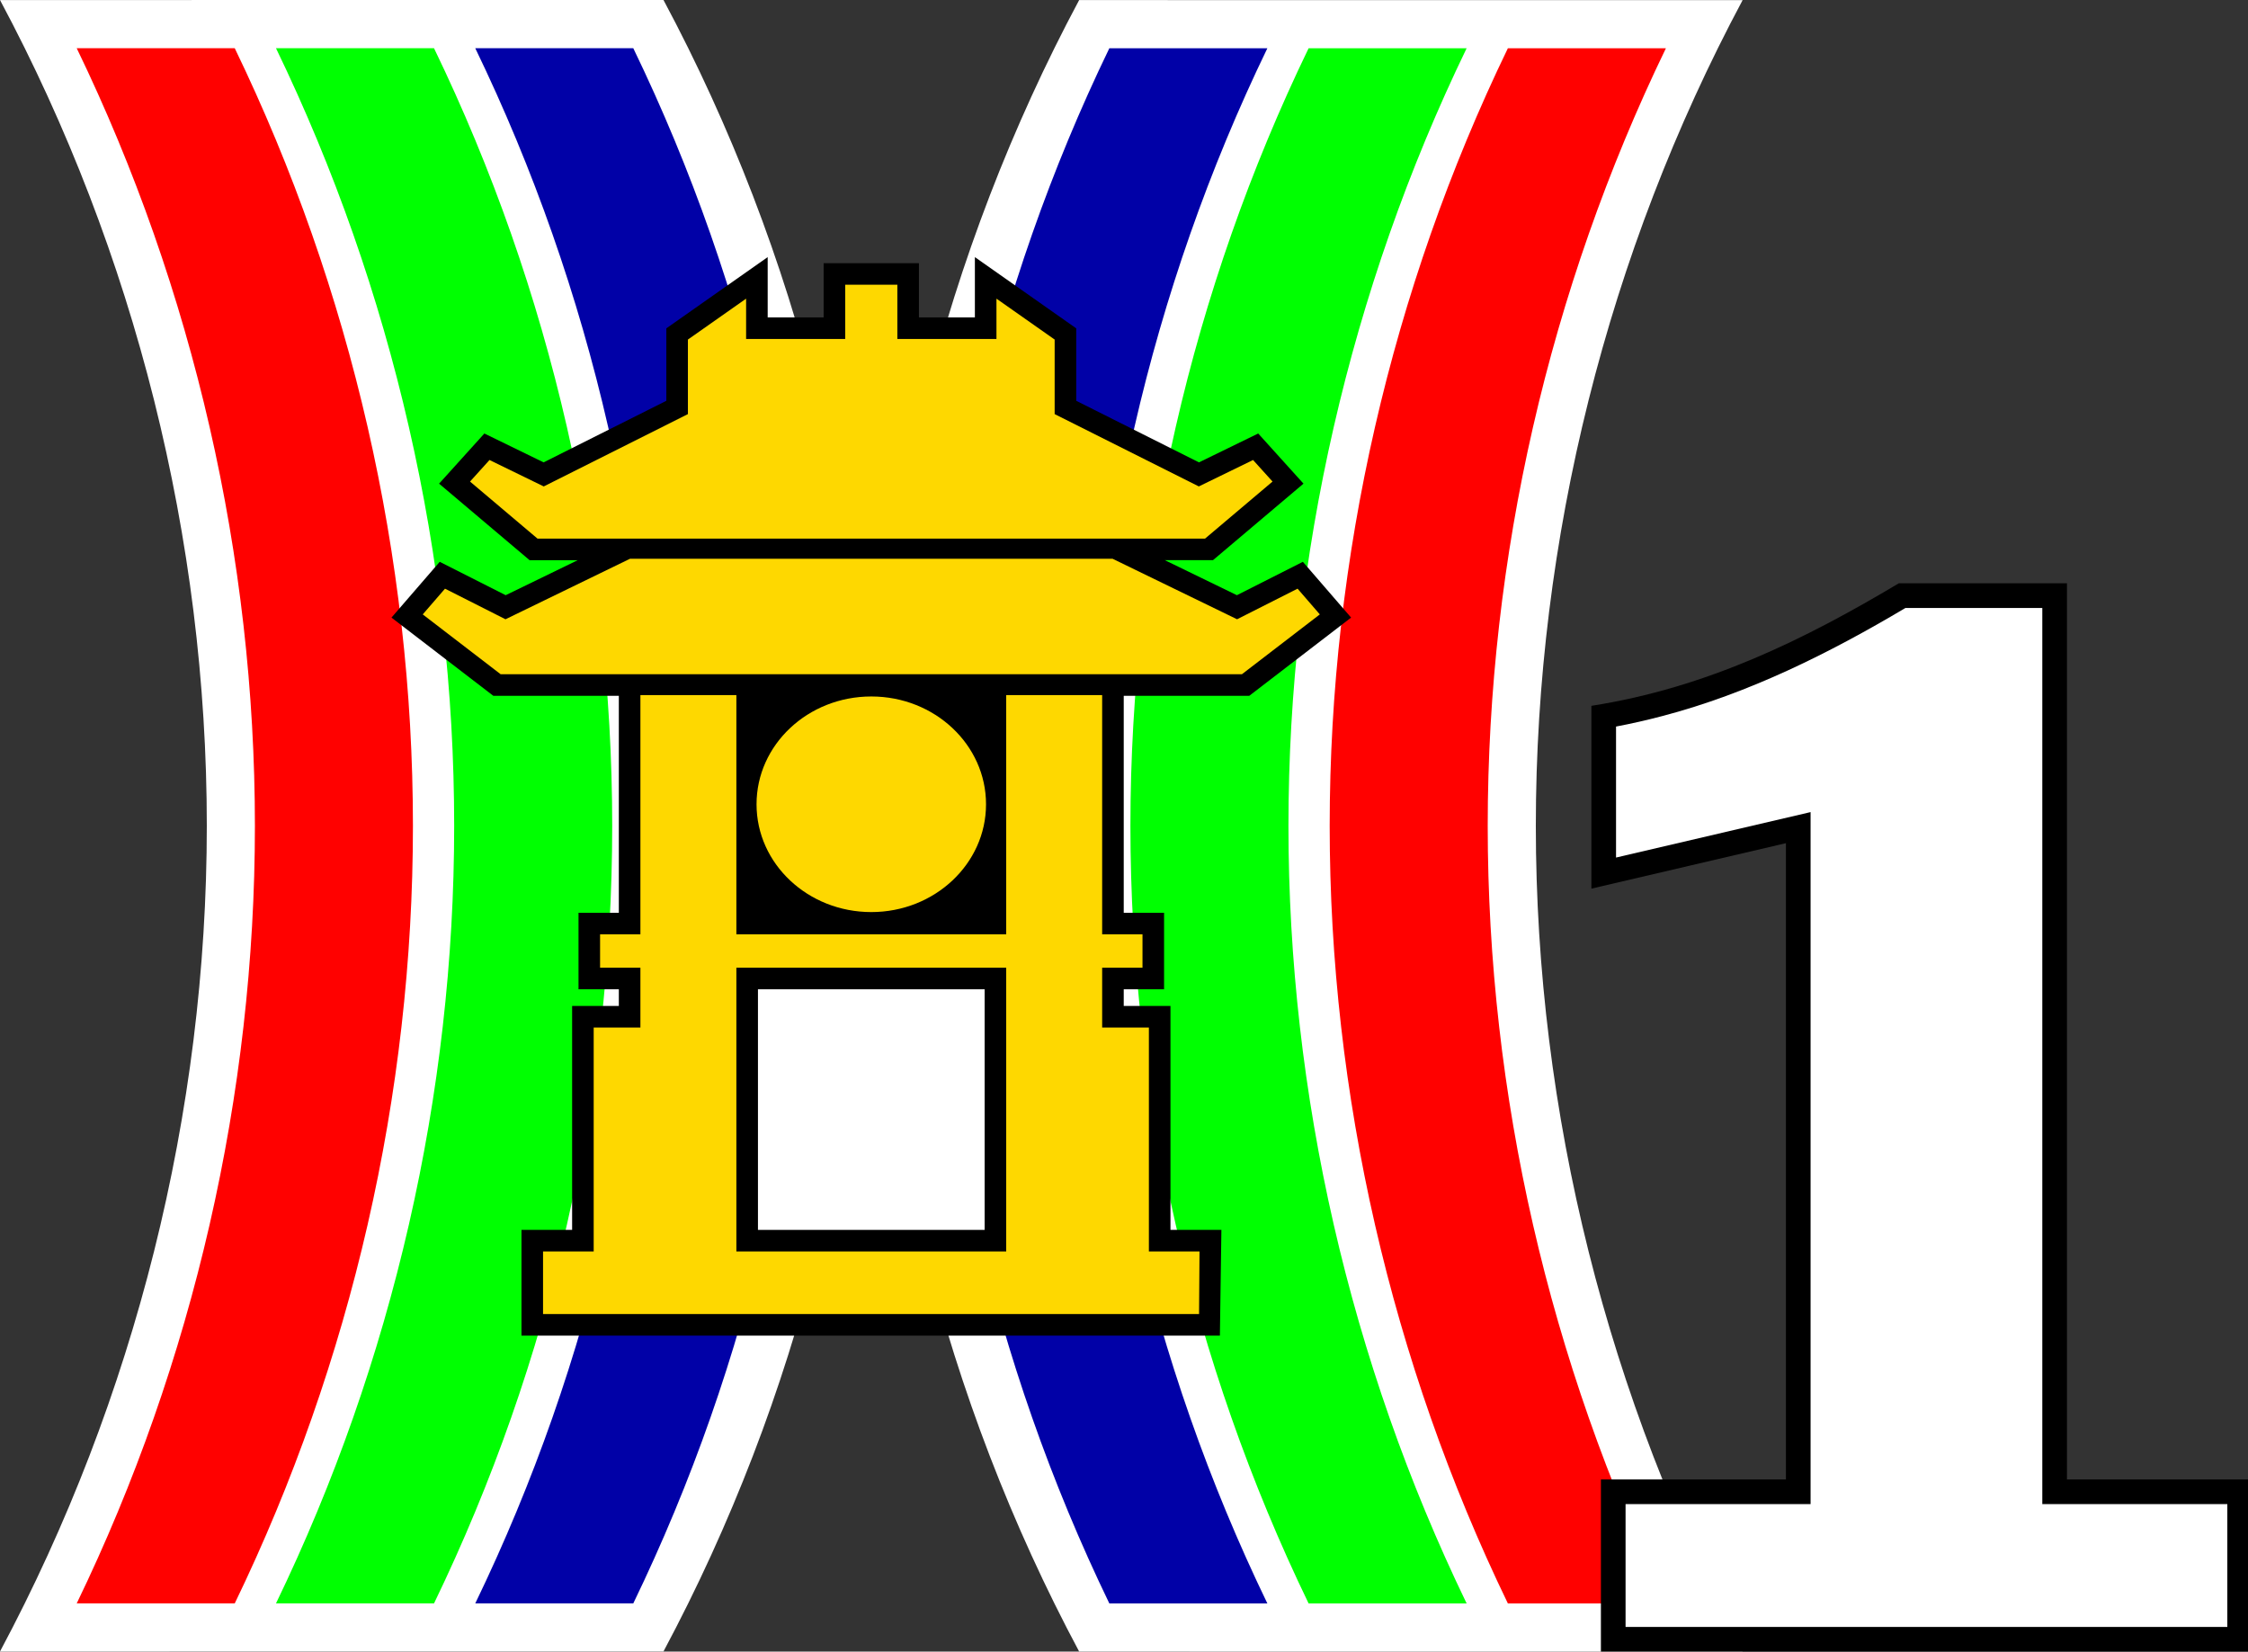
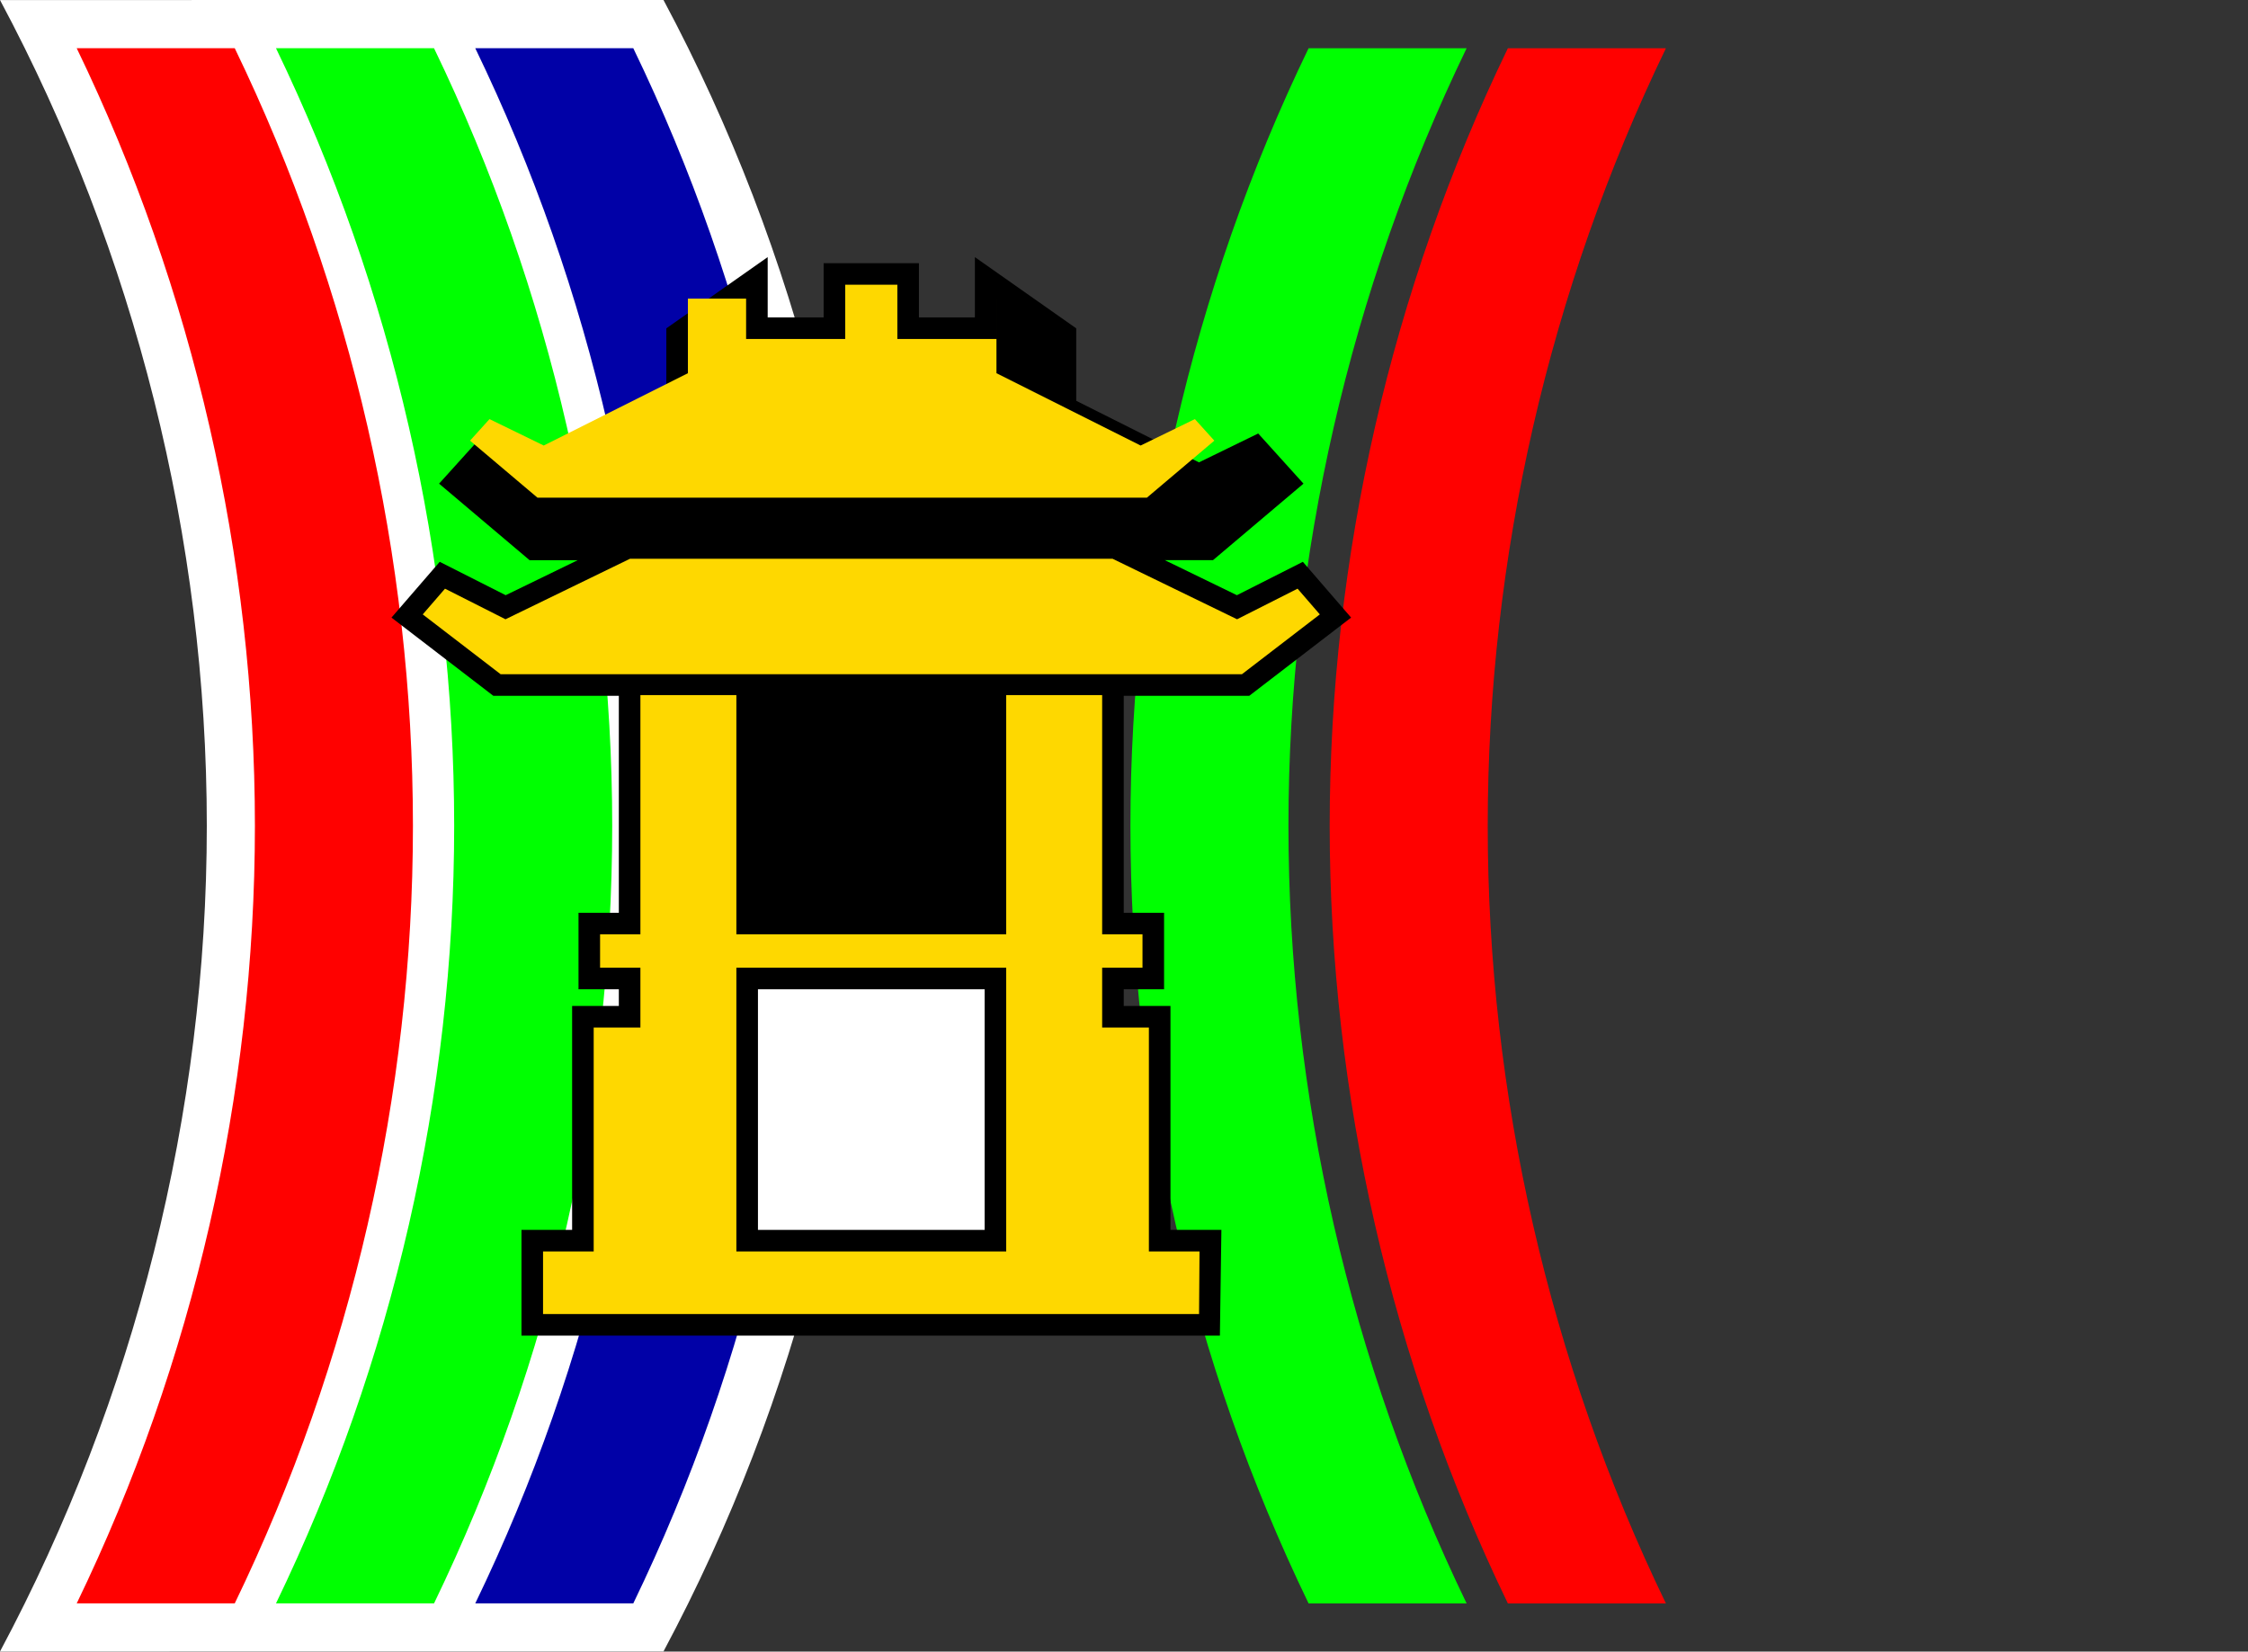
<svg xmlns="http://www.w3.org/2000/svg" width="729.422" height="535.845" version="1.1">
  <rect width="100%" height="100%" fill="#333333" stroke="none" />
  <g id="layer1">
    <path id="path7161" fill="#fff" d="M 0.005,0.014 C 43.836,82.025 67.104,174.926 67.103,267.916 67.102,360.906 43.833,453.807 0,535.818 l 215.284,-0.014 C 259.117,453.793 282.386,360.892 282.387,267.902 282.387,174.912 259.12,82.011 215.288,0 Z" />
-     <path id="path6786" fill="#fff" d="m 565.438,0.041 c -43.831,82.011 -67.099,174.912 -67.099,267.902 6.9e-4,92.99 23.27,185.891 67.103,267.902 l -215.284,-0.014 C 306.325,453.82 283.056,360.919 283.055,267.929 283.055,174.94 306.322,82.039 350.154,0.027 Z" />
    <path id="path456" style="fill:#0101a7;stroke:none" d="m 205.489,15.645 c 37.891,78.325 57.817,165.275 57.817,252.284 -3.5e-4,87.007 -19.927,173.955 -57.817,252.279 H 154.212 C 192.102,441.884 212.029,354.936 212.029,267.928 212.03,180.919 192.103,93.97 154.212,15.645 Z" />
-     <path id="path7437" style="fill:#0101a7;stroke:none" d="m 359.95,15.659 c -37.891,78.325 -57.817,165.275 -57.817,252.284 3.4e-4,87.007 19.927,173.955 57.817,252.279 h 51.277 c -37.89,-78.324 -57.817,-165.272 -57.817,-252.279 -3.4e-4,-87.009 19.926,-173.958 57.817,-252.284 z" />
    <path id="path434" style="fill:#00ff01;stroke:none" d="m 140.83,15.645 c 37.891,78.325 57.817,165.275 57.817,252.284 -3.4e-4,87.007 -19.927,173.955 -57.817,252.279 H 89.553 c 37.89,-78.324 57.817,-165.272 57.817,-252.279 3.4e-4,-87.009 -19.926,-173.958 -57.817,-252.284 z" />
    <path id="path5651" style="fill:#00ff01;stroke:none" d="m 424.609,15.659 c -37.891,78.325 -57.817,165.275 -57.817,252.284 3.5e-4,87.007 19.927,173.955 57.817,252.279 H 475.886 C 437.996,441.898 418.069,354.949 418.069,267.942 418.069,180.933 437.995,93.984 475.886,15.659 Z" />
    <path id="path412" style="fill:#ff0100;stroke:none" d="m 76.171,15.645 c 37.891,78.325 57.817,165.275 57.817,252.284 -3.5e-4,87.007 -19.927,173.955 -57.817,252.279 H 24.894 C 62.784,441.884 82.711,354.936 82.711,267.928 82.711,180.919 62.785,93.97 24.894,15.645 Z" />
    <path id="path1152" style="fill:#ff0100;stroke:none" d="m 489.268,15.659 c -37.891,78.325 -57.817,165.275 -57.817,252.284 3.5e-4,87.007 19.927,173.955 57.817,252.279 h 51.277 C 502.655,441.898 482.728,354.949 482.728,267.942 482.728,180.933 502.654,93.984 540.545,15.659 Z" />
    <g id="g2344">
      <path style="fill:black" d="m 249.094,83.418 -32.883,23.111 v 23.504 l -39.822,19.979 -19.223,-9.367 -14.695,16.271 29.367,24.826 h 15.623 l -23.379,11.363 -21.41,-10.828 -15.65,18.094 33.043,25.373 h 40.73 v 70.393 h -13.084 v 24.83 h 13.084 v 5.404 h -15.158 v 72.658 h -16.43 v 34.307 h 226.617 l 0.488,-34.307 h -16.525 v -72.658 H 364.625 v -5.404 h 13.088 V 296.137 H 364.625 v -70.393 h 40.732 L 438.4,200.371 422.75,182.278 401.34,193.106 377.961,181.742 h 15.621 l 29.369,-24.826 -14.695,-16.271 -19.223,9.367 -39.824,-19.979 V 106.529 L 316.326,83.418 v 19.564 h -18.154 V 85.383 h -30.924 v 17.6 h -18.154 z" id="path333" />
      <path style="fill:#fed800" id="path148" d="m 207.795,225.514 v 77.622 h -13.085 v 10.831 h 13.085 v 19.403 h -15.158 v 72.659 h -16.431 v 20.307 h 212.863 l 0.145,-20.307 h -16.427 v -72.659 h -15.162 v -19.403 h 13.089 v -10.831 h -13.089 v -77.622 h -31.137 v 77.622 h -87.55 v -77.622 z m 31.142,88.453 h 87.55 v 92.062 h -87.55 z" />
-       <ellipse style="fill:#fed800" id="path194" cx="282.711" cy="260.94" rx="37.232" ry="34.975" />
      <path style="fill:#fed800" d="m 361.009,181.287 40.391,19.631 19.631,-9.928 7.221,8.349 -25.272,19.406 H 162.441 l -25.272,-19.406 7.221,-8.349 19.631,9.928 40.391,-19.631 z" id="path144" />
-       <path style="fill:#fed800" d="m 291.172,109.983 h 32.154 V 96.895 l 18.883,13.271 v 24.186 l 46.78,23.467 17.6,-8.575 6.318,6.995 -21.888,18.503 H 174.401 l -21.888,-18.503 6.318,-6.995 17.6,8.575 46.78,-23.467 v -24.186 L 242.094,96.895 v 13.087 h 32.154 V 92.383 h 16.923 z" id="path1678" />
+       <path style="fill:#fed800" d="m 291.172,109.983 h 32.154 V 96.895 v 24.186 l 46.78,23.467 17.6,-8.575 6.318,6.995 -21.888,18.503 H 174.401 l -21.888,-18.503 6.318,-6.995 17.6,8.575 46.78,-23.467 v -24.186 L 242.094,96.895 v 13.087 h 32.154 V 92.383 h 16.923 z" id="path1678" />
      <rect style="fill:white" id="rect153" width="73.549" height="78.062" x="245.938" y="320.967" />
    </g>
    <g id="g16353">
-       <path id="path14350" fill="#000" d="m 519.457,535.844 211.256,8.7e-4 v -55.845 h -60.034 v -290.75 h -54.562 c -30.363,18.105 -62.12,33.866 -99.75,39.75 v 59.312 l 63.125,-14.75 v 206.438 h -60.034 z" />
-       <path id="path16176" fill="#fff" d="m 618.271,197.25 c -24.78,14.722 -50.899,27.731 -78.892,35.069 -4.963,1.311 -9.971,2.45 -15.014,3.406 v 42.502 c 21.042,-4.916 42.083,-9.832 63.125,-14.748 v 224.521 h -60.033 v 39.844 c 65.085,6.5e-4 130.171,10e-4 195.256,0.002 v -39.846 h -60.035 v -290.75 z" />
-     </g>
+       </g>
  </g>
</svg>